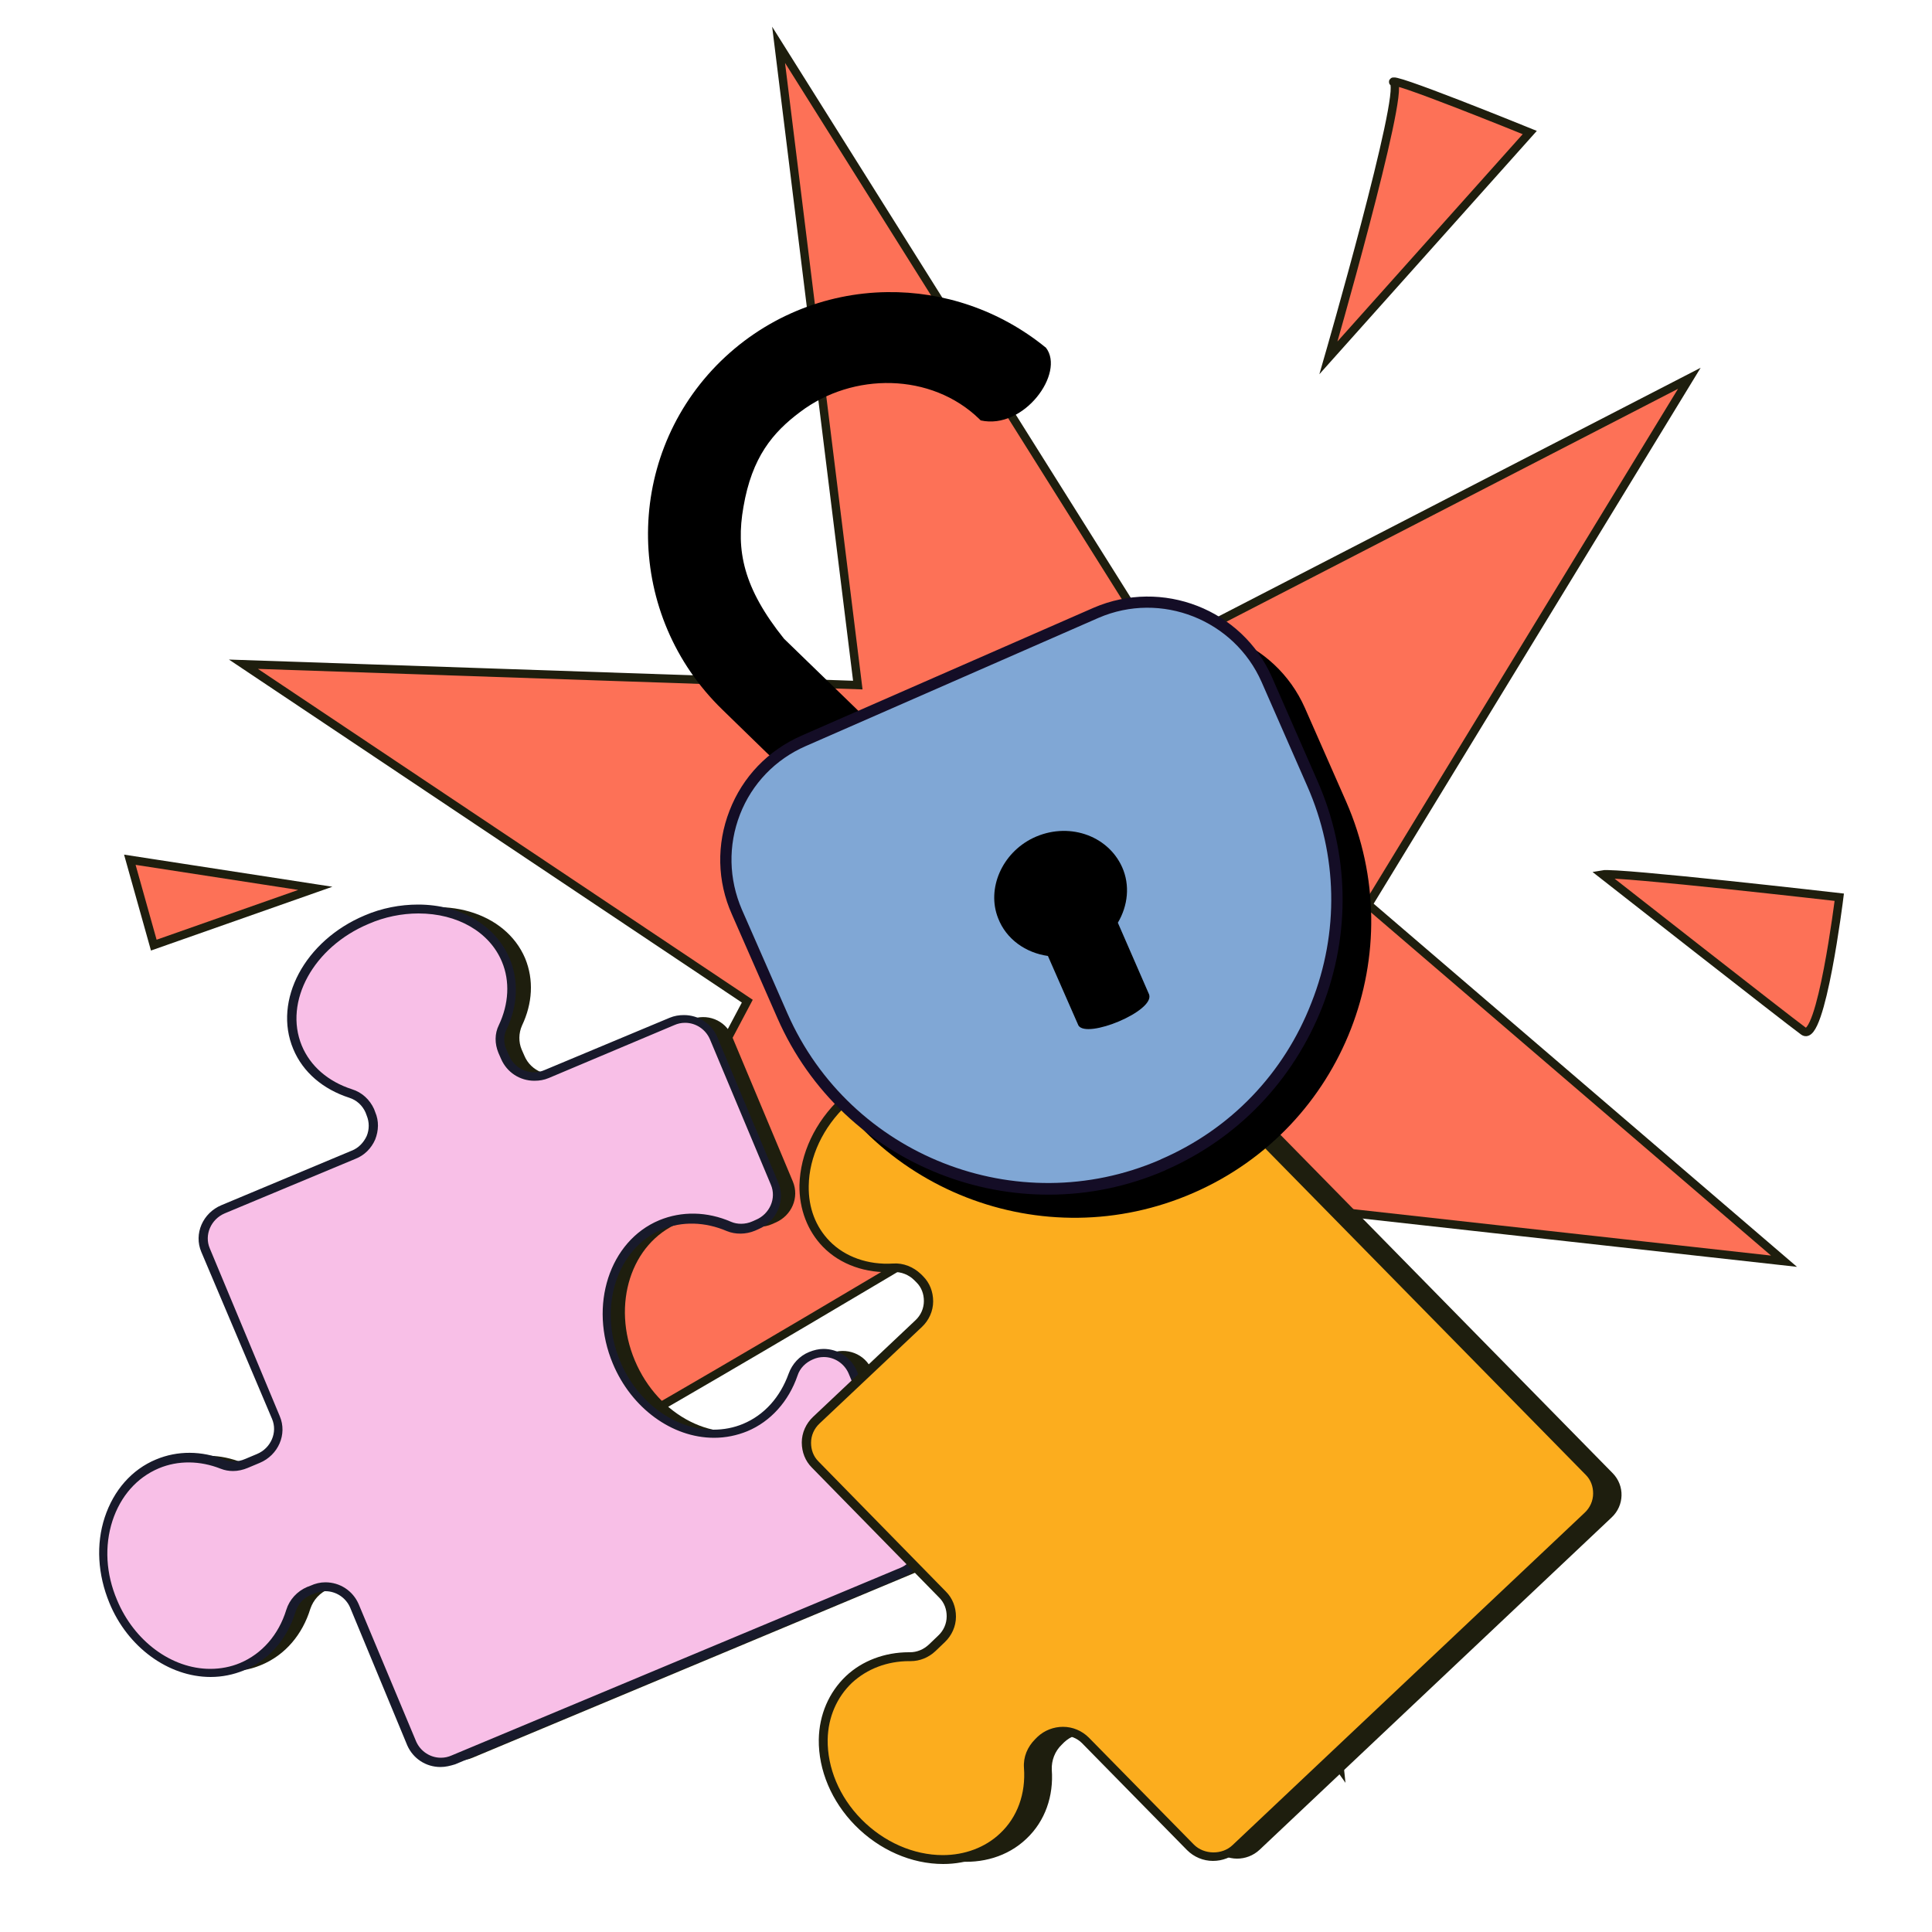
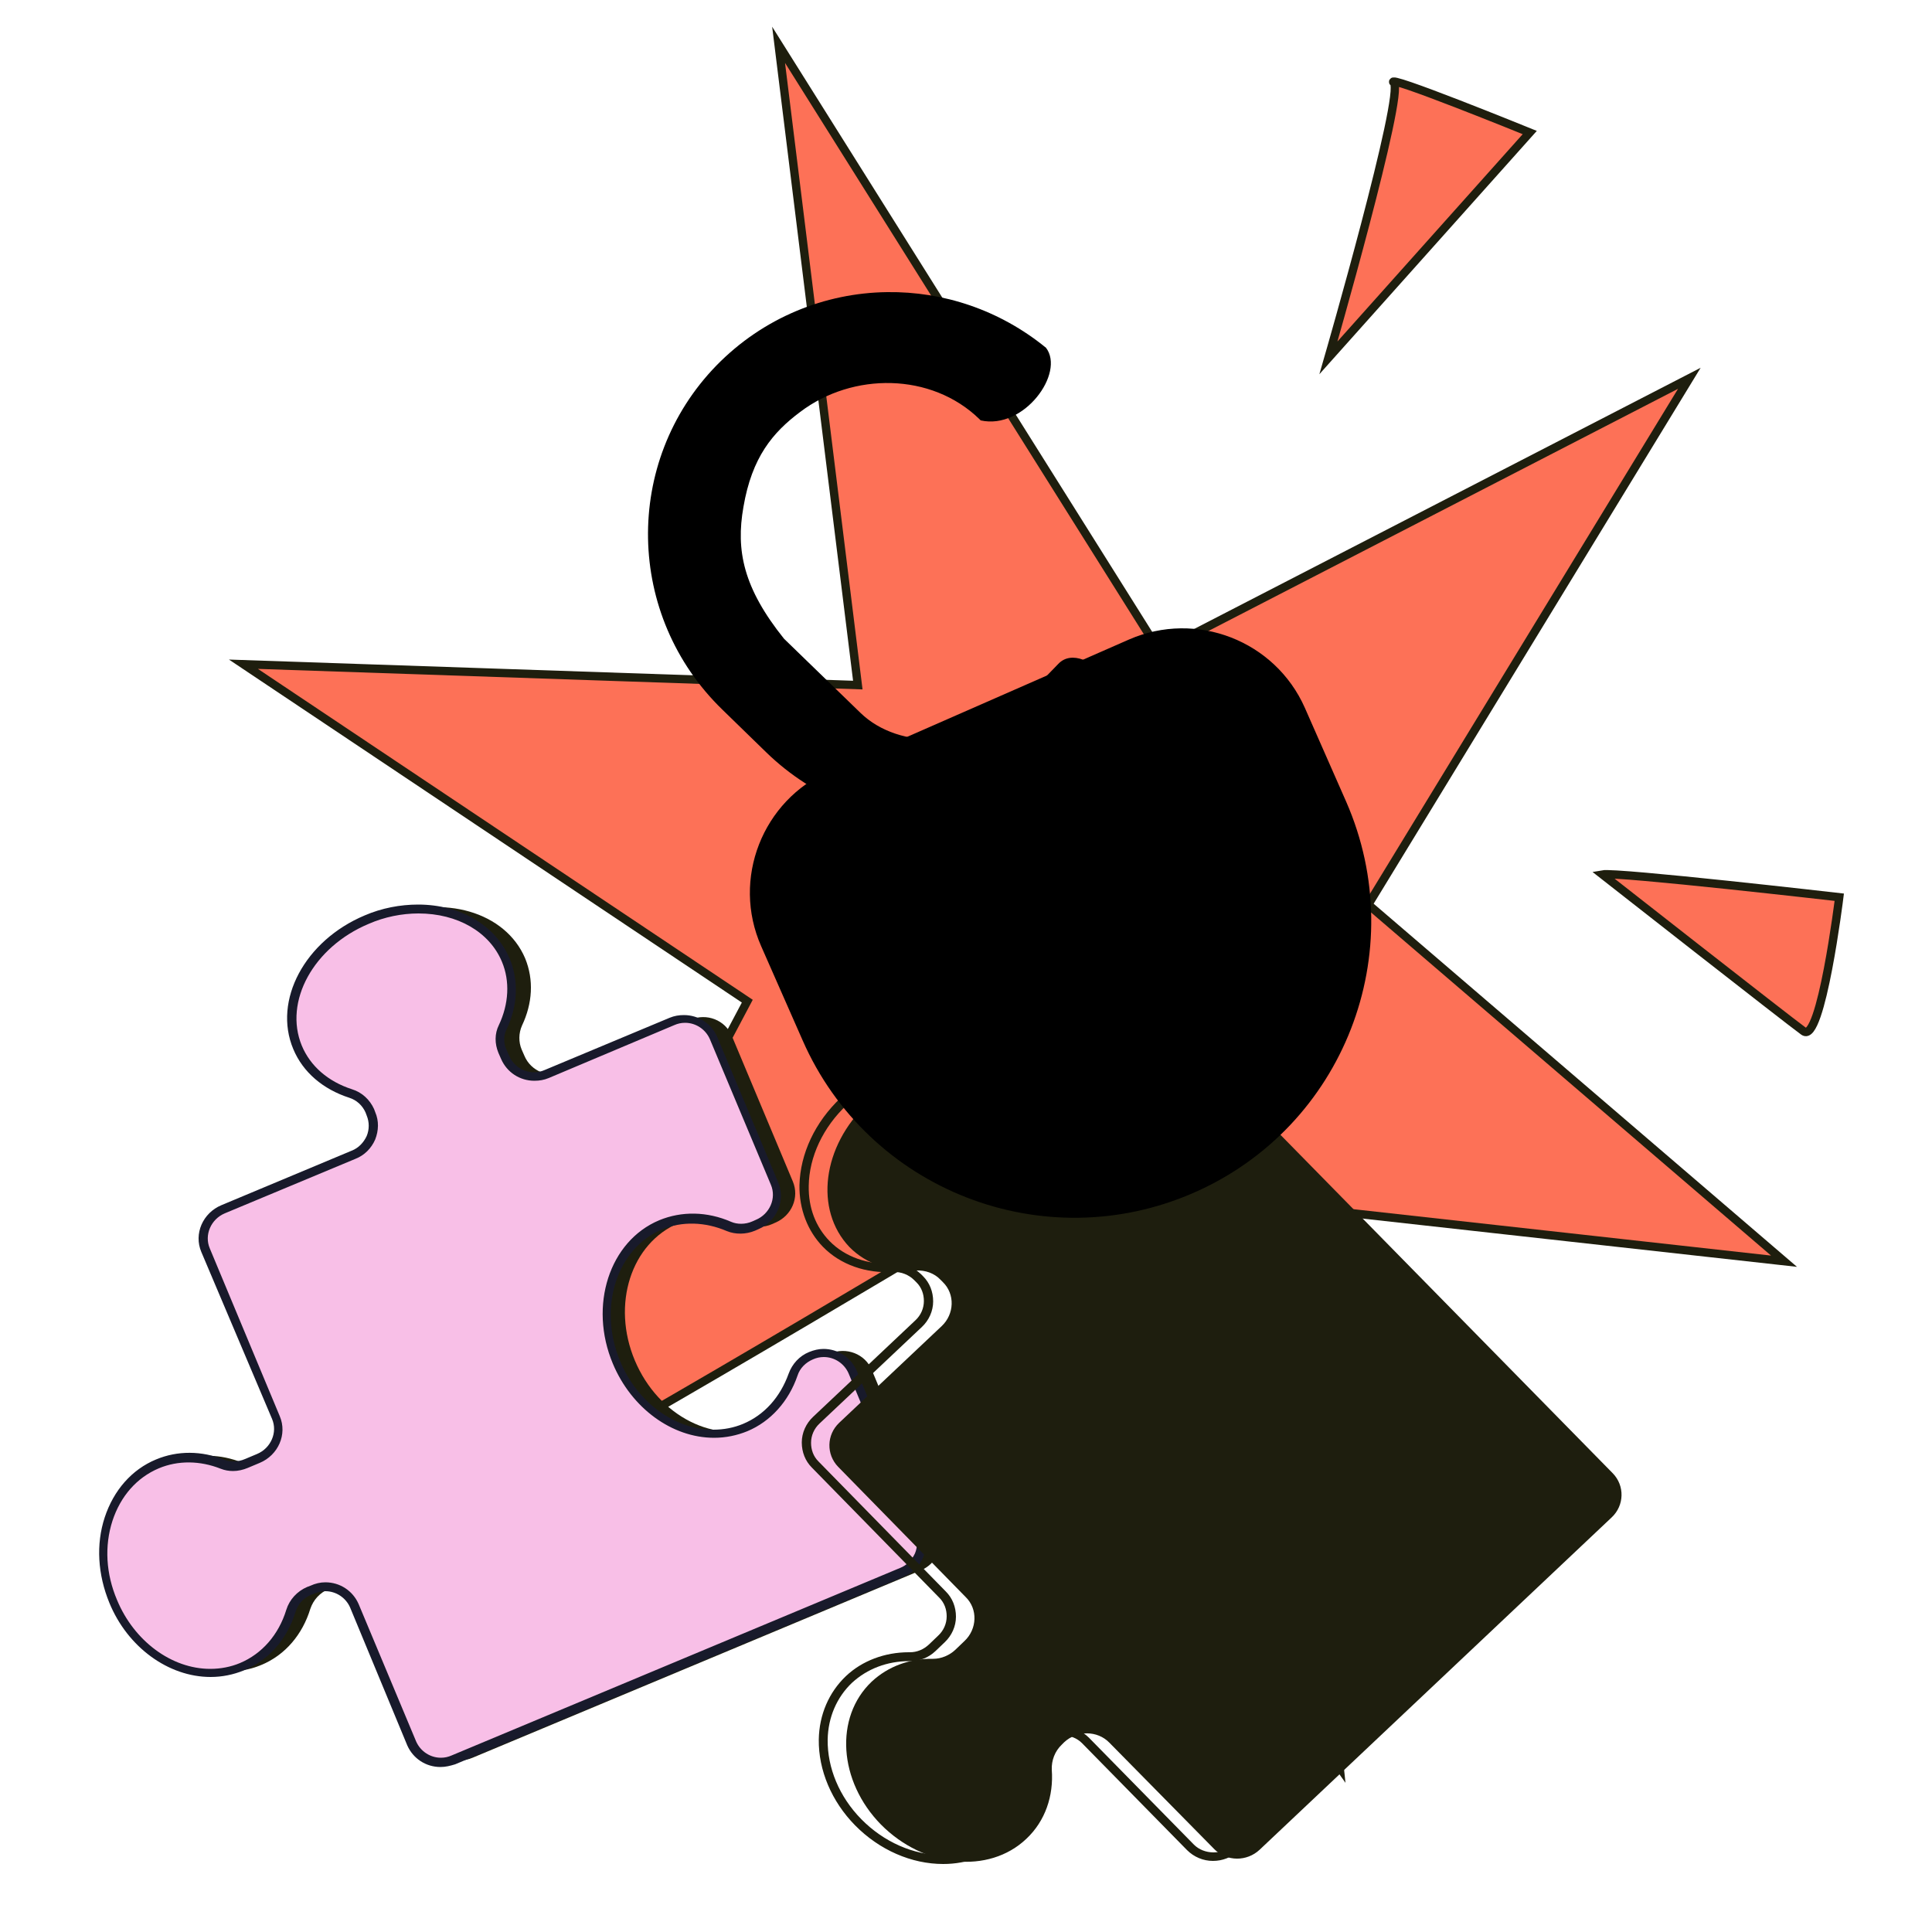
<svg xmlns="http://www.w3.org/2000/svg" id="Layer_1" x="0px" y="0px" viewBox="0 0 500 500" style="enable-background:new 0 0 500 500;" xml:space="preserve">
  <style type="text/css">	.st0{fill:#FD7157;stroke:#1E1E0E;stroke-width:2.159;stroke-miterlimit:10;}	.st1{display:none;}	.st2{display:inline;}	.st3{fill:#FFC700;}	.st4{fill:#130E23;}	.st5{display:none;fill:#110B21;}	.st6{fill:#1E1E0E;}	.st7{fill:#F8BFE7;}	.st8{fill:#181A2B;}	.st9{fill:#FCAD1E;}	.st10{fill:#80A7D5;}	.st11{fill:#140D26;}</style>
  <g>
    <g>
      <path class="st0" d="M354.1,234.1l83.1-136.2l-137.1,70.7l-98.6-157L222,177.3l-159-5.4l130.4,87.2c0,0-65.8,124.1-67.9,129.1   c-2.1,5,122.6-69.7,122.6-69.7l98.6,138.9l-15.5-145.5l130.5,14.5L354.1,234.1z" />
    </g>
    <g class="st1">
      <g class="st2">
        <path class="st3" d="M319.3,162.9l17.1-22.3l-25.3,9.8L296.7,121l0.5,29.4l-27.8-3.9l21.2,17.7c0,0-13.8,20.5-14.3,21.4    c-0.5,0.8,22.8-9.9,22.8-9.9l14.7,26.2l0-25.8l22.6,5L319.3,162.9z" />
      </g>
      <g class="st2">
-         <path class="st4" d="M320.7,162.8l18.8-24.6l-27.9,10.8l-16-32.7l0.6,32.9L266,145l23.3,19.4c-2.8,4.1-13.4,19.9-13.8,20.7    l-0.3,0.6l0.7,1l0.6,0c1.1,0,12.6-5.2,22.3-9.7l16.2,28.8l0-28.5l24.6,5.4L320.7,162.8z M312.8,197.9l-13.2-23.5l-0.9,0.4    c-6.2,2.9-15.4,7.1-19.8,8.9c2.8-4.2,8.5-12.7,12.6-18.8l0.5-0.8l-19.2-16l25.4,3.6l-0.4-26l12.7,26l22.8-8.8l-15.4,20.1    l15.5,16.4l-20.6-4.5L312.8,197.9z" />
+         <path class="st4" d="M320.7,162.8l18.8-24.6l-27.9,10.8l-16-32.7l0.6,32.9L266,145l23.3,19.4c-2.8,4.1-13.4,19.9-13.8,20.7    l-0.3,0.6l0.7,1l0.6,0c1.1,0,12.6-5.2,22.3-9.7l0-28.5l24.6,5.4L320.7,162.8z M312.8,197.9l-13.2-23.5l-0.9,0.4    c-6.2,2.9-15.4,7.1-19.8,8.9c2.8-4.2,8.5-12.7,12.6-18.8l0.5-0.8l-19.2-16l25.4,3.6l-0.4-26l12.7,26l22.8-8.8l-15.4,20.1    l15.5,16.4l-20.6-4.5L312.8,197.9z" />
      </g>
    </g>
    <g>
      <path class="st0" d="M360.7,21.4c2.9,2.6-16.9,71.2-16.9,71.2l52.1-58.3C395.9,34.3,357.8,18.8,360.7,21.4z" />
      <path class="st5" d="M396.5,32.8c-35.6-14.5-36.2-13.7-37.1-12.7l-0.7,0.9l0.5,1l0.2,0.3c0.7,4.3-8.2,38.9-17.1,69.8l-1.9,6.7   l58.3-65.2L396.5,32.8z M362.4,23.2c4.9,1.5,18.2,6.7,30.8,11.7l-45.9,51.4C353,66.2,362.1,32.8,362.4,23.2z" />
    </g>
    <g>
      <path class="st0" d="M466.8,266.9c4.5,3.2,9.2-34.7,9.2-34.7s-57.5-6.6-61.3-5.9C414.7,226.3,462.4,263.7,466.8,266.9z" />
      <path class="st5" d="M414.4,224.7l-3.6,0.6l2.9,2.2c1.9,1.5,47.7,37.4,52.2,40.6c0.7,0.5,1.6,0.6,2.4,0.3c1.3-0.5,4-1.7,7.9-26.3   c0.9-5.5,1.4-9.7,1.4-9.7l0.2-1.6l-1.6-0.2C470.3,230,418.4,224.1,414.4,224.7z M473.1,241.7c-2.9,18.1-5,22.5-5.7,23.6   c-5.3-3.9-36.8-28.6-47.8-37.2c10.6,0.8,36.7,3.5,54.7,5.6C474,235.3,473.6,238.2,473.1,241.7z" />
    </g>
    <g>
-       <polygon class="st0" points="39.8,244.6 81.6,229.9 33.6,222.5   " />
      <path class="st5" d="M14.6,246.1L64,228.7l-56.7-8.7L14.6,246.1z M16.7,242l-5-18.1l39.2,6L16.7,242z" />
    </g>
  </g>
  <g>
    <g>
      <g>
        <g>
          <path class="st6" d="M99.8,237.5c14.9-6.2,31-1.5,36.1,10.5c2.3,5.6,1.9,11.7-0.8,17.4c-0.9,2-0.9,4.3-0.1,6.2l0.7,1.6     c1.7,4.1,6.5,6,10.7,4.2l32.3-13.5c4.2-1.8,9,0.1,10.7,4.2l15.8,37.7c1.7,4.1-0.3,8.8-4.5,10.6l-0.9,0.4c-2,0.9-4.4,0.9-6.4,0.1     c-5.7-2.5-12-2.8-17.7-0.4c-12.4,5.2-17.5,21.1-11.4,35.6c6.1,14.5,21,22,33.4,16.8c6-2.5,10.3-7.6,12.4-13.7     c0.8-2.2,2.5-4,4.7-4.9l0,0c4.2-1.8,9.1,0.1,10.8,4.2l17.2,41.3c1.7,4.1-0.3,8.9-4.5,10.6l-116,48.5c-4.2,1.8-9-0.1-10.8-4.2     l-14.9-35.6c-1.7-4.1-6.5-6-10.7-4.2l-0.8,0.3c-2.3,1-4,2.8-4.8,5.2c-2,6.5-6.4,11.9-12.7,14.5c-12.4,5.2-27.3-2.4-33.3-16.9     c-6-14.5-0.9-30.4,11.4-35.6c5.5-2.3,11.4-2.1,16.9,0.1c2,0.8,4.2,0.7,6.1-0.1l3.1-1.3c4.2-1.8,6.3-6.5,4.5-10.6l-18.1-43.4     c-1.7-4.1,0.3-8.9,4.5-10.6l33.7-14.1c4.2-1.8,6.3-6.5,4.5-10.6l-0.3-0.8c-0.9-2.1-2.7-3.8-4.9-4.5c-6.3-2-11.3-6.1-13.7-11.9     C76.9,258.5,84.9,243.7,99.8,237.5z" />
        </g>
      </g>
      <g>
        <g>
          <g>
            <path class="st7" d="M94.9,238c14.9-6.2,31-1.5,36.1,10.5c2.3,5.6,1.9,11.7-0.8,17.4c-0.9,2-0.9,4.3-0.1,6.2l0.7,1.6      c1.7,4.1,6.5,6,10.7,4.2l32.3-13.5c4.2-1.8,9,0.1,10.7,4.2l15.8,37.7c1.7,4.1-0.3,8.8-4.5,10.6l-0.9,0.4      c-2.1,0.9-4.4,0.9-6.4,0.1c-5.7-2.5-12-2.8-17.7-0.4c-12.4,5.2-17.5,21.1-11.4,35.6c6.1,14.5,21,22,33.4,16.8      c6-2.5,10.3-7.6,12.4-13.7c0.8-2.2,2.5-4,4.7-4.9l0,0c4.2-1.8,9.1,0.1,10.8,4.2l17.2,41.3c1.7,4.1-0.3,8.9-4.5,10.6l-116,48.5      c-4.2,1.8-9-0.1-10.7-4.2l-14.9-35.6c-1.7-4.1-6.5-6-10.7-4.2l-0.8,0.3c-2.3,1-4,2.8-4.8,5.2c-2,6.5-6.4,11.9-12.7,14.5      c-12.4,5.2-27.3-2.4-33.3-16.9s-0.9-30.4,11.4-35.6c5.5-2.3,11.4-2.1,16.9,0.1c1.9,0.8,4.2,0.7,6.1-0.1l3.1-1.3      c4.2-1.8,6.3-6.5,4.5-10.6l-18.1-43.4c-1.7-4.1,0.3-8.9,4.5-10.6l33.7-14.1c4.2-1.8,6.3-6.5,4.5-10.6l-0.3-0.8      c-0.9-2.1-2.7-3.8-4.9-4.5c-6.3-2-11.3-6.1-13.7-11.9C72,259,80,244.2,94.9,238z" />
          </g>
        </g>
        <g>
          <g>
            <path class="st8" d="M114,457.3c-3.8,0-7.1-2.2-8.6-5.6L90.6,416c-1.1-2.5-3.6-4.2-6.4-4.2c-1,0-1.9,0.2-2.8,0.6l-0.8,0.3      c-2,0.8-3.5,2.4-4.1,4.4c-2.2,7.2-7,12.6-13.4,15.2c-2.7,1.1-5.6,1.7-8.6,1.7c-10.9,0-21.5-7.7-26.2-19.2      c-3-7.3-3.5-15.1-1.2-22.1c2.3-7,7-12.4,13.3-15c5.5-2.3,11.8-2.3,17.7,0.1c0.7,0.3,1.5,0.4,2.4,0.4l0,0c1,0,2-0.2,2.9-0.6      l3.1-1.3c3.6-1.5,5.4-5.6,3.9-9.1L52.1,324c-2-4.7,0.4-10.1,5.2-12.1L91,297.8c1.8-0.7,3.1-2.1,3.9-3.8c0.7-1.7,0.7-3.6,0-5.3      l-0.3-0.8c-0.8-1.8-2.3-3.2-4.2-3.8c-6.8-2.2-12-6.6-14.5-12.6c-5.3-12.6,3-28.1,18.5-34.6c4.4-1.9,9.2-2.8,13.8-2.8      c11,0,20.1,5.4,23.7,14c2.4,5.7,2.1,12.2-0.8,18.3c-0.8,1.6-0.8,3.6,0,5.3l0.7,1.6c1.1,2.5,3.6,4.2,6.4,4.2      c1,0,1.9-0.2,2.8-0.6l32.3-13.5c1.2-0.5,2.4-0.7,3.7-0.7c3.8,0,7.1,2.2,8.6,5.6l15.8,37.7c2,4.7-0.4,10.1-5.1,12.1l-0.9,0.4      c-2.4,1-5.1,1-7.3,0.1c-5.6-2.4-11.6-2.6-16.8-0.4c-11.7,4.9-16.6,20.2-10.8,34.1c4.4,10.6,14.1,17.7,24.1,17.7      c2.7,0,5.3-0.5,7.7-1.5c5.5-2.3,9.6-6.9,11.8-13c0.9-2.5,2.8-4.6,5.3-5.6c1.2-0.5,2.5-0.8,3.7-0.8c3.8,0,7.1,2.2,8.6,5.6      l17.2,41.3c1,2.3,0.9,4.8,0,7.1c-1,2.3-2.8,4.1-5.1,5l-116,48.5C116.5,457,115.3,457.3,114,457.3z M84.2,409.5      c3.8,0,7.1,2.2,8.6,5.6l14.9,35.6c1.1,2.5,3.6,4.2,6.4,4.2c1,0,1.9-0.2,2.8-0.6l116-48.5c1.8-0.7,3.1-2.1,3.9-3.8      c0.7-1.7,0.7-3.6,0-5.3l-17.2-41.3c-1.1-2.5-3.6-4.2-6.4-4.2c-1,0-1.9,0.2-2.8,0.6c-1.9,0.8-3.4,2.3-4,4.2      c-2.3,6.7-7,11.9-13,14.4c-2.7,1.1-5.6,1.7-8.6,1.7c-10.9,0-21.4-7.7-26.2-19.2c-6.3-15-0.9-31.7,12-37.1      c5.8-2.4,12.4-2.3,18.6,0.4c1.6,0.7,3.7,0.7,5.5-0.1l0.9-0.4c3.6-1.5,5.4-5.6,3.9-9.1l-15.8-37.7c-1.1-2.5-3.6-4.2-6.4-4.2      c-1,0-1.9,0.2-2.8,0.6L142,279c-1.2,0.5-2.4,0.7-3.7,0.7c-3.8,0-7.1-2.2-8.6-5.6l-0.7-1.6c-1-2.4-1-5,0.1-7.2      c2.6-5.5,2.9-11.4,0.8-16.4c-3.2-7.7-11.5-12.5-21.6-12.5c-4.3,0-8.8,0.9-12.9,2.7c-14.3,6-22,20.1-17.3,31.5      c2.2,5.3,6.8,9.3,13,11.3c2.6,0.8,4.6,2.7,5.7,5.1l0.3,0.8c1,2.3,0.9,4.8,0,7.1c-1,2.3-2.8,4.1-5.1,5L58.2,314      c-3.6,1.5-5.4,5.6-3.9,9.1l18.1,43.4c2,4.7-0.4,10.1-5.2,12.1l-3.1,1.3c-1.2,0.5-2.5,0.8-3.8,0.8l0,0c-1.1,0-2.2-0.2-3.2-0.6      c-5.3-2.1-11-2.2-16-0.1c-5.7,2.4-9.9,7.2-12,13.6c-2.1,6.5-1.7,13.7,1.2,20.5c4.4,10.6,14.1,17.8,24.1,17.8      c2.7,0,5.3-0.5,7.7-1.5c5.7-2.4,10-7.3,12-13.8c0.8-2.6,2.8-4.8,5.4-5.9l0.8-0.3C81.6,409.8,82.9,409.5,84.2,409.5z" />
          </g>
        </g>
      </g>
    </g>
    <g>
      <g>
        <g>
          <path class="st6" d="M224.5,285.6c11.7-11,28.6-12.4,37.8-3.1c4.2,4.3,6.1,10.2,5.7,16.3c-0.1,2.2,0.7,4.3,2.2,5.8l1.2,1.3     c3.1,3.2,8.3,3.2,11.7,0.1l25.3-23.9c3.3-3.1,8.5-3.1,11.7,0.1l97.3,99.1c3.1,3.2,3,8.3-0.3,11.4l-91.1,86     c-3.3,3.1-8.5,3.1-11.7-0.1L287.1,451c-3.1-3.2-8.4-3.2-11.7-0.1l-0.6,0.6c-1.8,1.7-2.7,4.1-2.6,6.5c0.5,6.8-1.7,13.3-6.6,17.9     c-9.7,9.2-26.5,7.5-37.6-3.7c-11-11.2-12.1-27.8-2.4-37c4.3-4,9.9-6,15.9-5.9c2.1,0,4.2-0.9,5.7-2.3l2.4-2.3     c3.3-3.1,3.5-8.3,0.3-11.4l-33-33.7c-3.1-3.2-3-8.3,0.3-11.4l26.5-25c3.3-3.1,3.5-8.3,0.3-11.4l-0.6-0.6     c-1.6-1.7-3.9-2.5-6.3-2.4c-6.6,0.4-12.9-1.6-17.3-6.1C210.7,313.1,212.8,296.6,224.5,285.6z" />
        </g>
      </g>
      <g>
        <g>
-           <path class="st9" d="M218.5,285c11.7-11,28.6-12.4,37.8-3.1c4.2,4.3,6.1,10.2,5.7,16.3c-0.1,2.2,0.7,4.3,2.2,5.8l1.2,1.3     c3.1,3.2,8.3,3.2,11.7,0.1l25.3-23.9c3.3-3.1,8.5-3.1,11.7,0.1l97.3,99.1c3.1,3.2,3,8.3-0.3,11.4l-91.1,86     c-3.3,3.1-8.5,3.1-11.7-0.1l-27.2-27.7c-3.1-3.2-8.4-3.2-11.7-0.1l-0.6,0.6c-1.8,1.7-2.7,4.1-2.6,6.5c0.5,6.8-1.7,13.3-6.6,17.9     c-9.7,9.2-26.5,7.5-37.6-3.7c-11-11.2-12.1-27.8-2.4-37c4.3-4,9.9-6,15.9-5.9c2.1,0,4.2-0.9,5.7-2.3l2.4-2.3     c3.3-3.1,3.5-8.3,0.3-11.4L211,379c-3.1-3.2-3-8.3,0.3-11.4l26.5-25c3.3-3.1,3.5-8.3,0.3-11.4l-0.6-0.6     c-1.6-1.7-3.9-2.5-6.3-2.4c-6.6,0.4-12.9-1.6-17.3-6.1C204.8,312.6,206.8,296.1,218.5,285z" />
-         </g>
+           </g>
        <g>
          <path class="st6" d="M244.1,482.4c-8.2,0-16.5-3.6-22.8-10c-6.1-6.2-9.5-14.3-9.4-22.2c0.1-6.4,2.6-12.2,7-16.4     c4.2-4,10.1-6.2,16.3-6.2l0.3,0c0,0,0,0,0,0c1.8,0,3.5-0.7,4.9-2l2.4-2.3c1.4-1.3,2.2-3.1,2.2-5c0-1.8-0.6-3.5-1.9-4.8l-33-33.7     c-1.7-1.7-2.6-4-2.6-6.5c0-2.5,1.1-4.9,2.9-6.6l26.5-25c1.4-1.3,2.2-3.1,2.2-5c0-1.8-0.6-3.5-1.9-4.8l-0.6-0.6     c-1.4-1.4-3.4-2.2-5.4-2.1c-7.1,0.4-13.7-1.9-18.2-6.5c-4-4.1-6.2-9.8-6.1-16c0.2-8.1,4-16.3,10.7-22.6     c6.5-6.1,14.8-9.6,22.8-9.6c6.5,0,12.4,2.3,16.5,6.5c4.3,4.4,6.5,10.5,6,17.2c-0.1,1.8,0.6,3.6,1.9,4.9l1.2,1.3     c2.6,2.6,7.3,2.7,10,0.1l25.3-23.9c1.8-1.7,4.2-2.6,6.6-2.6c2.5,0,4.9,1,6.7,2.8l97.3,99.1c1.7,1.7,2.6,4,2.6,6.5     c0,2.5-1.1,4.9-2.9,6.6l-91.1,86c-1.8,1.7-4.1,2.6-6.6,2.6c-2.5,0-4.9-1-6.7-2.8l-27.2-27.7c-2.6-2.6-7.3-2.7-10-0.1l-0.6,0.6     c-1.6,1.5-2.4,3.5-2.2,5.5c0.5,7.4-1.9,14.1-6.9,18.9C256.2,480.2,250.4,482.4,244.1,482.4z M235.3,429.9     c-5.7,0-10.9,2-14.8,5.6c-3.9,3.7-6.2,8.9-6.3,14.7c-0.1,7.3,3,14.8,8.7,20.6c5.8,5.9,13.5,9.3,21.1,9.3c5.7,0,11-2,14.8-5.6     c4.5-4.2,6.7-10.3,6.2-17c-0.2-2.8,0.9-5.4,2.9-7.4l0.6-0.6c1.8-1.7,4.2-2.6,6.6-2.6c2.5,0,4.9,1,6.7,2.8l27.2,27.7     c2.6,2.6,7.3,2.7,10,0.1l91.1-86c1.4-1.3,2.2-3.1,2.2-5c0-1.8-0.6-3.5-1.9-4.8l-97.3-99.1c-2.6-2.6-7.3-2.7-10-0.1l-25.3,23.9     c-1.8,1.7-4.2,2.6-6.6,2.6c-2.5,0-4.9-1-6.7-2.8l-1.2-1.3c-1.8-1.8-2.7-4.3-2.6-6.7c0.4-6-1.5-11.5-5.3-15.5     c-3.7-3.8-9-5.8-14.9-5.8c-7.5,0-15.2,3.3-21.3,9c-6.2,5.8-9.8,13.5-9.9,21c-0.1,5.7,1.8,10.6,5.4,14.3c4,4.1,10,6.2,16.4,5.8     c2.7-0.2,5.3,0.9,7.2,2.7l0.6,0.6c1.7,1.7,2.6,4,2.6,6.5c0,2.5-1.1,4.9-2.9,6.6l-26.5,25c-1.4,1.3-2.2,3.1-2.2,5     c0,1.8,0.6,3.5,1.9,4.8l33,33.7c1.7,1.7,2.6,4,2.6,6.5c0,2.5-1.1,4.9-2.9,6.6l-2.4,2.3c-1.8,1.7-4.1,2.6-6.4,2.6L235.3,429.9z" />
        </g>
      </g>
    </g>
  </g>
  <g>
    <g>
      <path d="M229.6,75.6c-16.1,0.2-32.1,6.6-44.2,19c-24.2,24.9-23.5,64.8,1.6,89.1l11.3,11c25,24.3,64.9,23.8,89.1-1.2   c10.1-10.4-6.7-28.8-13.5-21.7l-9.5,9.8c-12,12.4-31.7,12.6-41.7,2.9l-19.8-19.2c-10.5-13.1-12.5-22.8-10.5-34.1   c2.2-12.9,7.6-19.3,14.7-24.6c13.6-10.3,33.9-10.2,46.3,1.8l0.4,0.4c11.2,2.5,21.9-12.3,16.9-18.8   C258.7,80.2,244.1,75.4,229.6,75.6z" />
    </g>
    <g>
      <path d="M292.2,165.5l-77.5,34c-17.4,7.6-25.4,28-17.7,45.4l10.7,24.3c17,38.8,62.3,56.5,101.2,39.5s56.5-62.3,39.5-101.2   l-10.7-24.3C330,165.8,309.6,157.9,292.2,165.5z" />
    </g>
    <g>
-       <path class="st10" d="M283.6,158.6L208,191.7c-17,7.5-24.7,27.3-17.3,44.3l11.8,26.9c16.6,37.9,60.8,55.1,98.6,38.5   c37.9-16.6,55.1-60.8,38.5-98.6l-11.8-26.9C320.4,158.9,300.6,151.2,283.6,158.6z" />
-       <path class="st11" d="M283,157.3l-75.6,33.1c-8.6,3.8-15.2,10.6-18.6,19.4c-3.4,8.7-3.2,18.3,0.6,26.8l11.8,26.9   c16.8,38.3,61.7,56,100.1,39.5l0.4-0.2c18.7-8.2,33-23.2,40.5-42.2c7.4-19,7-39.7-1.2-58.4l-11.8-26.9   C321.5,157.7,300.8,149.6,283,157.3z M339.4,259.5c-7.1,18.3-20.9,32.7-38.9,40.5l-0.4,0.2c-36.9,15.9-80.1-1.1-96.3-37.9   l-11.8-26.9c-3.4-7.9-3.6-16.6-0.5-24.6c3.1-8,9.2-14.3,17-17.7l75.8-33.2c16.2-7,35.1,0.5,42.2,16.6l11.8,26.9   C346.2,221.3,346.6,241.3,339.4,259.5z" />
-     </g>
+       </g>
    <g>
-       <path d="M267.3,216.9c-8,3.9-12,13.1-9,20.7c2.1,5.5,7.2,9,12.9,9.8l7.9,18c2.2,3.5,19.7-3.7,18.3-8c0,0,0,0,0,0l-8.1-18.6   c2.6-4.4,3.2-9.7,1.1-14.4C286.6,216,276.2,212.6,267.3,216.9z" />
-     </g>
+       </g>
  </g>
</svg>